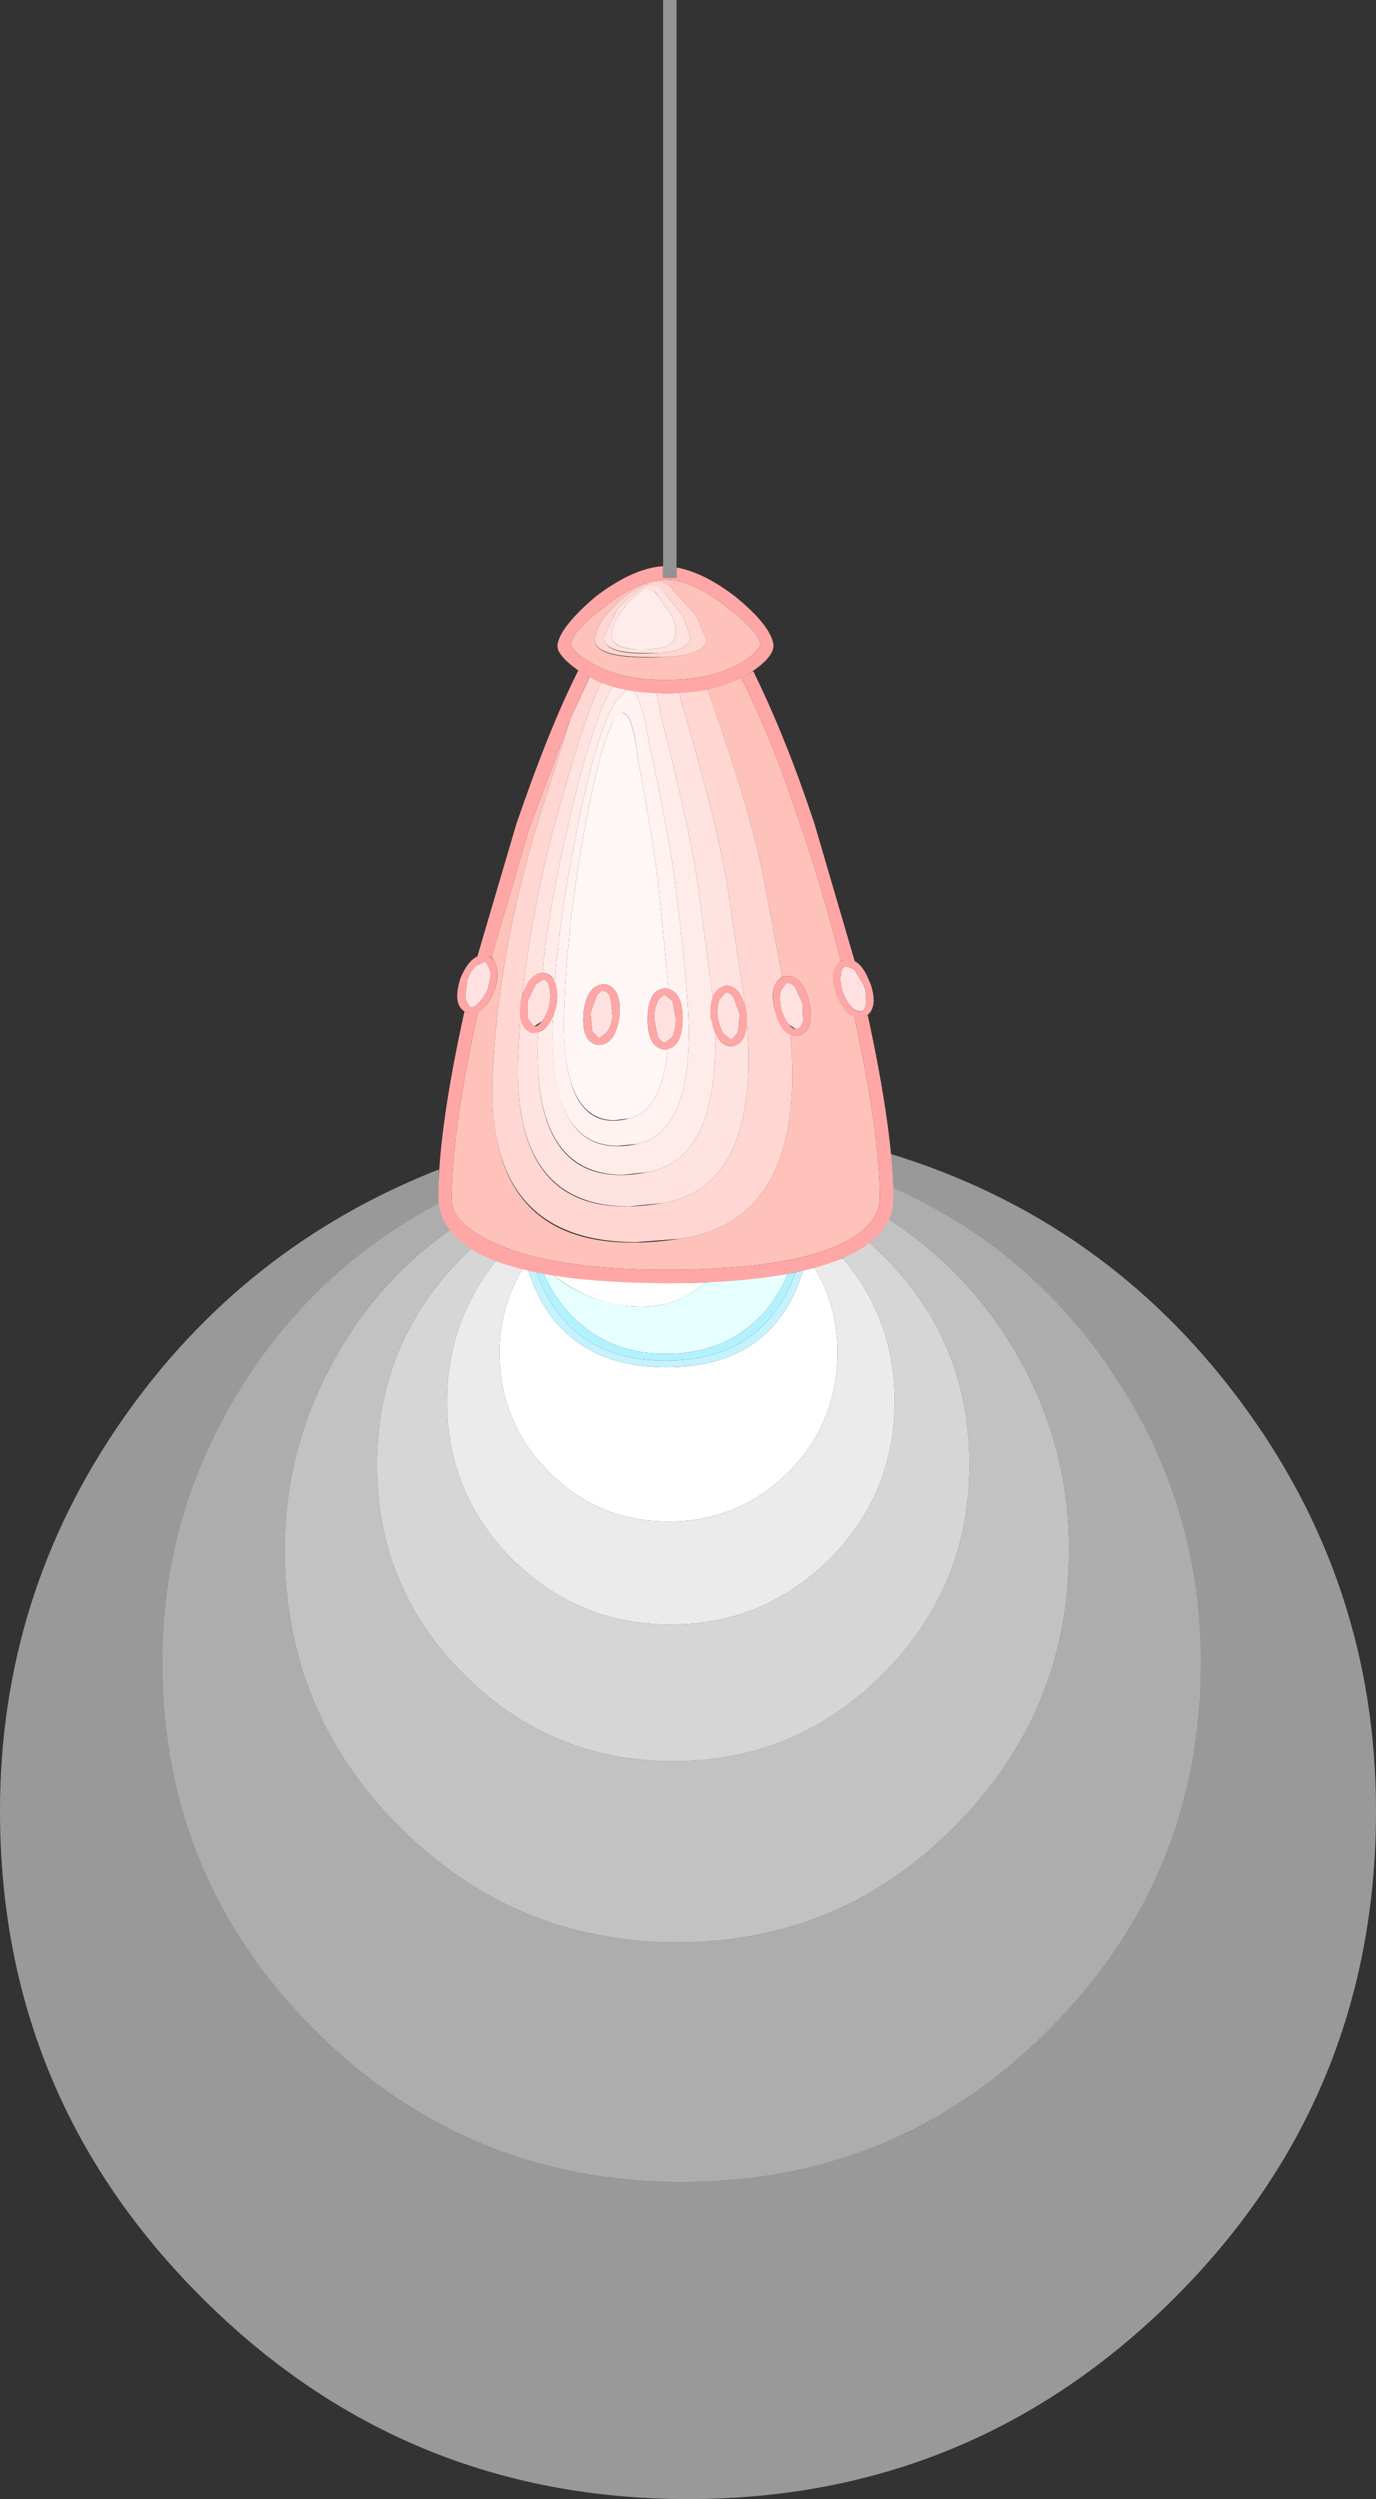
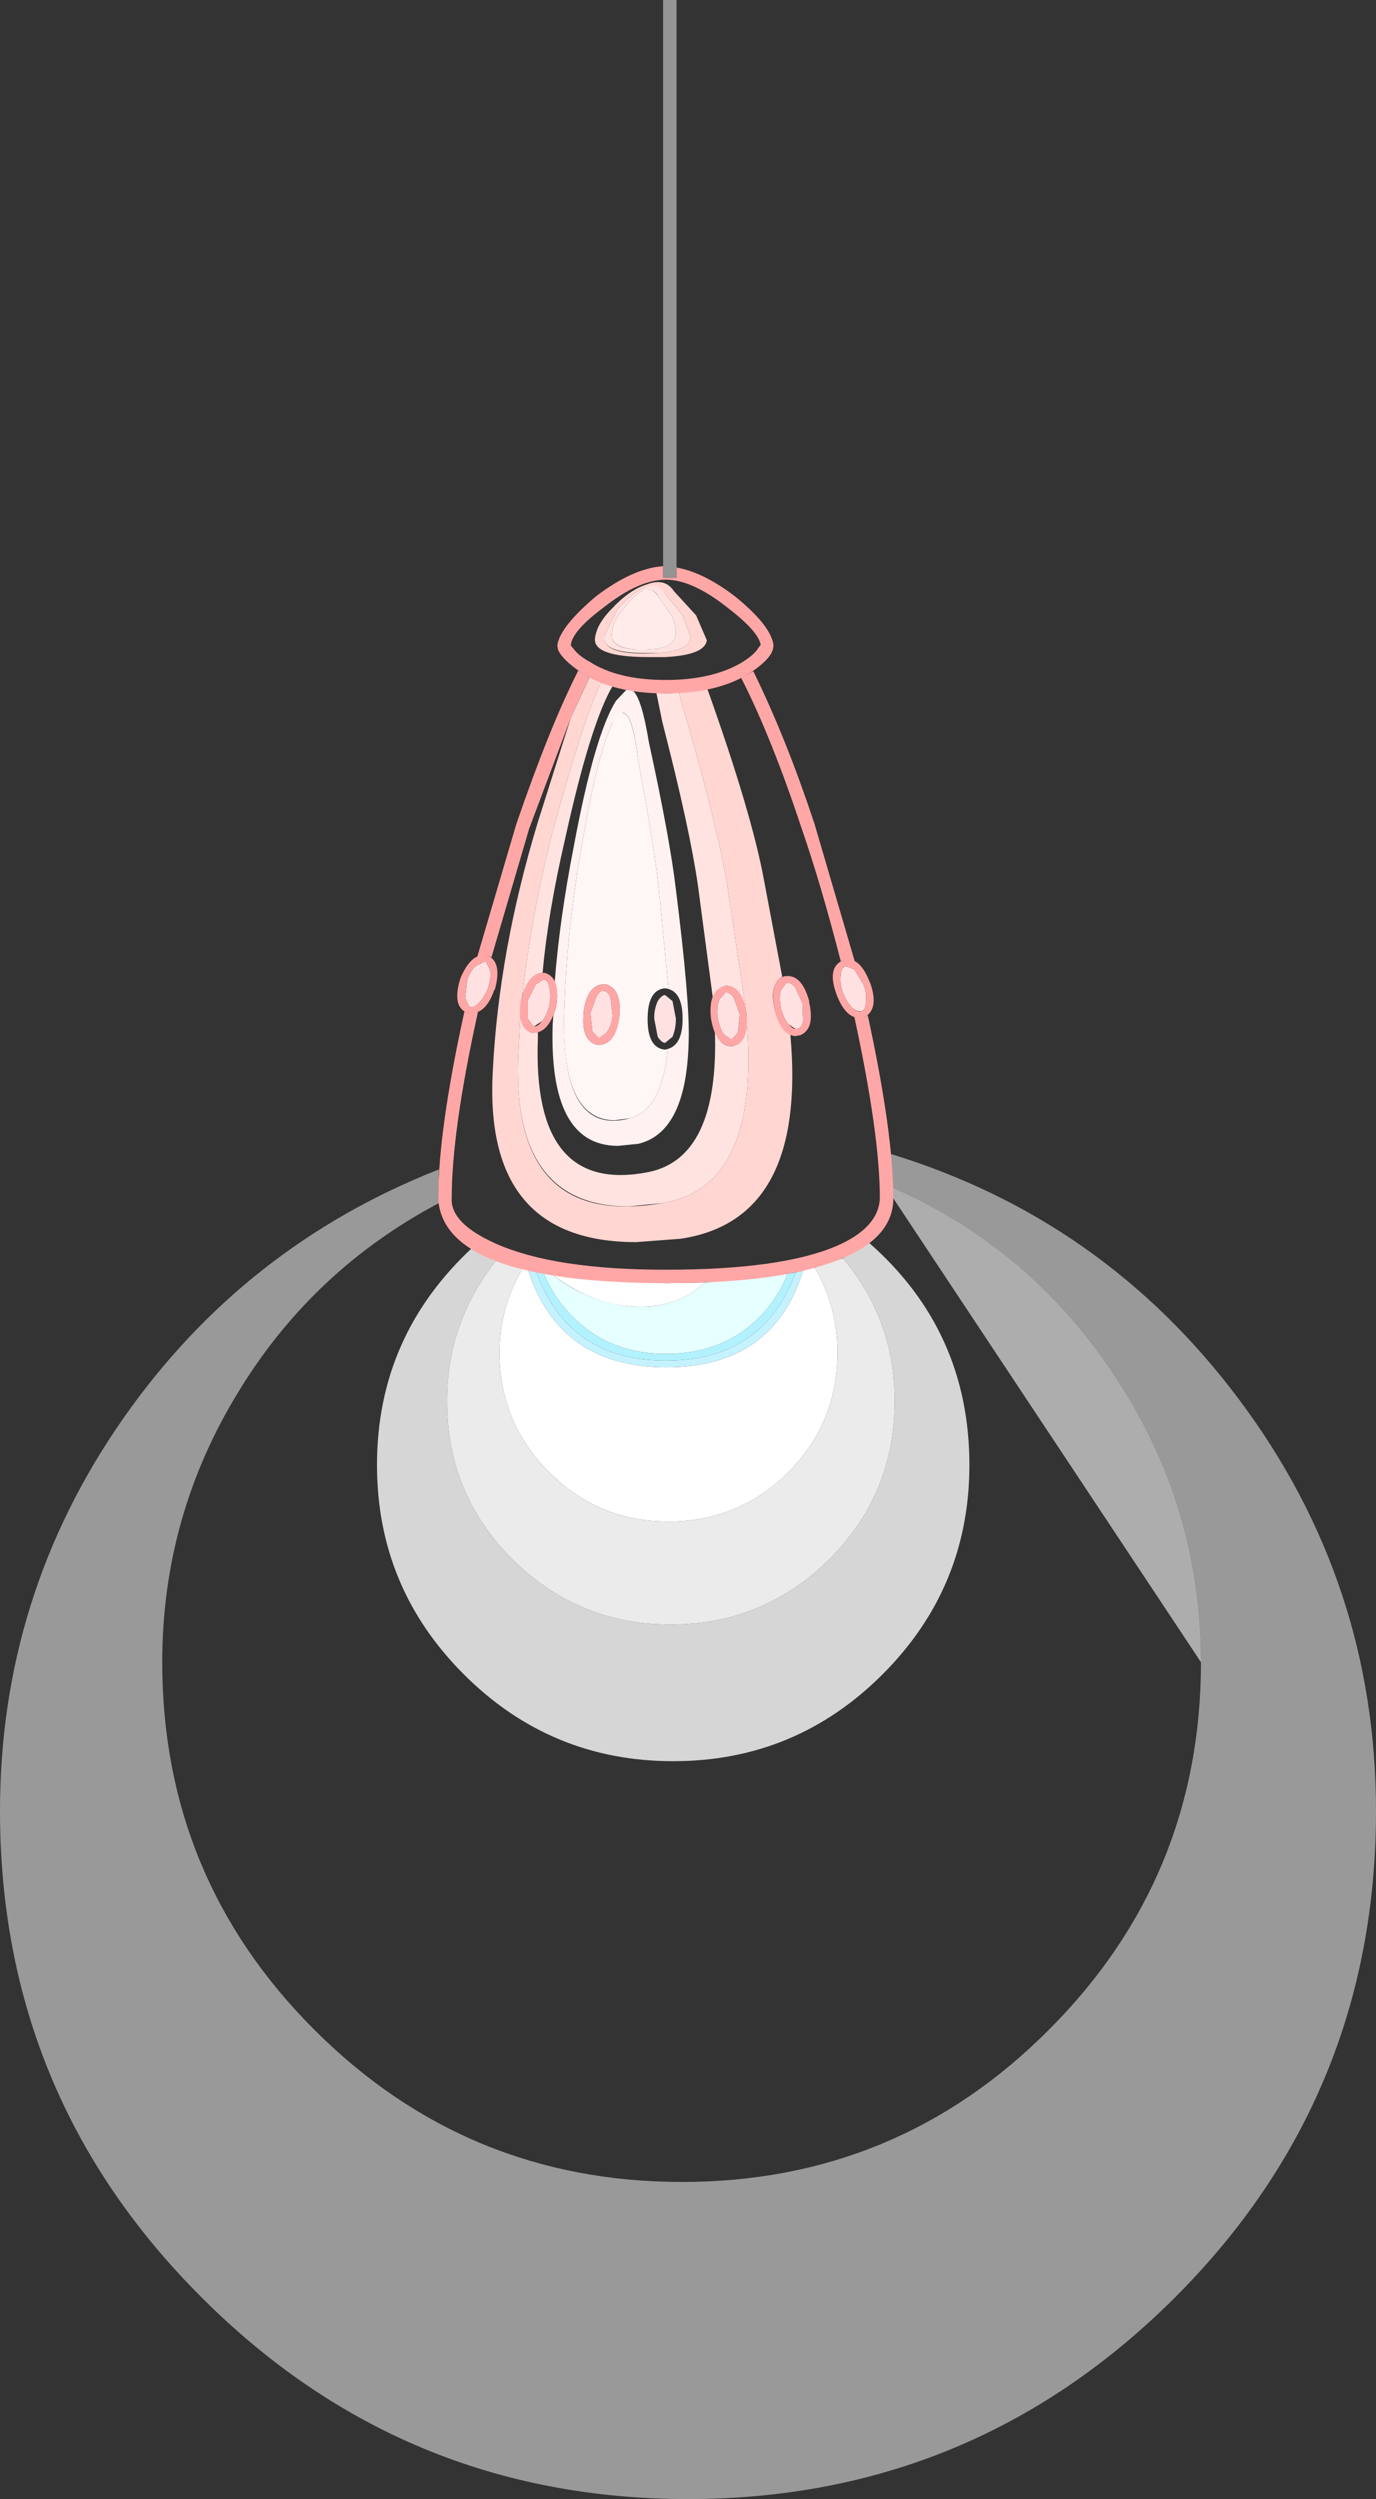
<svg xmlns="http://www.w3.org/2000/svg" height="185.6px" width="102.2px">
  <rect width="100%" height="100%" fill="#333333" stroke="none" />
  <g transform="matrix(1.0, 0.0, 0.0, 1.0, 50.65, 76.0)">
    <path d="M32.15 26.2 Q25.95 16.75 15.65 12.2 L15.5 9.7 Q31.35 14.55 41.35 27.9 51.55 41.5 51.55 58.5 51.55 79.7 36.6 94.65 21.6 109.6 0.45 109.6 -20.7 109.6 -35.65 94.65 -50.65 79.7 -50.65 58.5 -50.65 42.45 -41.5 29.35 -32.55 16.55 -18.05 10.85 L-18.1 13.05 -18.05 13.35 Q-27.4 18.3 -32.9 27.3 -38.6 36.55 -38.6 47.45 -38.6 63.45 -27.3 74.75 -16.0 86.05 0.0 86.05 16.0 86.05 27.25 74.75 38.55 63.45 38.55 47.45 38.55 35.85 32.15 26.2" fill="#ffffff" fill-opacity="0.502" fill-rule="evenodd" stroke="none" />
-     <path d="M38.55 47.45 Q38.55 63.45 27.25 74.75 16.0 86.05 0.0 86.05 -16.0 86.05 -27.3 74.75 -38.6 63.45 -38.6 47.45 -38.6 36.55 -32.9 27.3 -27.4 18.3 -18.05 13.35 -17.9 14.35 -17.15 15.3 -22.85 19.3 -26.1 25.5 -29.5 31.85 -29.5 39.1 -29.5 51.2 -20.95 59.7 -12.4 68.25 -0.35 68.25 11.7 68.25 20.2 59.7 28.75 51.15 28.75 39.1 28.75 31.5 25.05 24.9 21.5 18.55 15.35 14.55 L15.7 13.0 15.65 12.2 Q25.95 16.75 32.15 26.2 38.55 35.85 38.55 47.45" fill="#ffffff" fill-opacity="0.6" fill-rule="evenodd" stroke="none" />
-     <path d="M25.05 24.9 Q28.75 31.5 28.75 39.1 28.75 51.15 20.2 59.7 11.7 68.25 -0.35 68.25 -12.4 68.25 -20.95 59.7 -29.5 51.2 -29.5 39.1 -29.5 31.85 -26.1 25.5 -22.85 19.3 -17.15 15.3 L-15.5 16.6 Q-22.65 23.2 -22.65 32.8 -22.65 41.9 -16.2 48.35 -9.75 54.8 -0.65 54.8 8.45 54.8 14.9 48.35 21.35 41.9 21.35 32.8 21.35 22.85 13.9 16.3 L15.35 14.55 Q21.5 18.55 25.05 24.9" fill="#ffffff" fill-opacity="0.702" fill-rule="evenodd" stroke="none" />
+     <path d="M38.55 47.45 L15.7 13.0 15.65 12.2 Q25.95 16.75 32.15 26.2 38.55 35.85 38.55 47.45" fill="#ffffff" fill-opacity="0.6" fill-rule="evenodd" stroke="none" />
    <path d="M14.9 48.35 Q8.45 54.8 -0.65 54.8 -9.75 54.8 -16.2 48.35 -22.65 41.9 -22.65 32.8 -22.65 23.2 -15.5 16.6 -14.75 17.15 -13.7 17.5 -17.45 22.15 -17.45 28.05 -17.45 34.95 -12.6 39.8 -7.7 44.65 -0.85 44.65 6.05 44.65 10.95 39.8 15.8 34.95 15.8 28.05 15.8 22.0 11.95 17.45 L13.9 16.3 Q21.35 22.85 21.35 32.8 21.35 41.9 14.9 48.35" fill="#ffffff" fill-opacity="0.8" fill-rule="evenodd" stroke="none" />
    <path d="M9.85 18.15 L11.8 17.5 11.95 17.45 Q15.8 22.0 15.8 28.05 15.8 34.95 10.95 39.8 6.05 44.65 -0.85 44.65 -7.7 44.65 -12.6 39.8 -17.45 34.95 -17.45 28.05 -17.45 22.15 -13.7 17.5 L-11.8 18.15 Q-13.55 21.1 -13.55 24.45 -13.55 29.65 -9.85 33.35 -6.2 37.0 -1.0 37.0 4.2 37.0 7.9 33.35 11.55 29.65 11.55 24.45 11.55 21.0 9.85 18.15" fill="#ffffff" fill-opacity="0.902" fill-rule="evenodd" stroke="none" />
    <path d="M-1.0 37.0 Q-6.2 37.0 -9.85 33.35 -13.55 29.65 -13.55 24.45 -13.55 21.1 -11.8 18.15 L-11.45 18.25 Q-9.15 25.5 -1.2 25.55 6.8 25.55 9.0 18.35 L9.85 18.15 Q11.55 21.0 11.55 24.45 11.55 29.65 7.9 33.35 4.2 37.0 -1.0 37.0" fill="#ffffff" fill-rule="evenodd" stroke="none" />
    <path d="M-3.05 21.05 Q-6.5 21.05 -9.65 18.65 L-1.2 19.3 1.75 19.25 0.9 19.9 Q-0.8 21.05 -3.05 21.05" fill="#ffffff" fill-rule="evenodd" stroke="none" />
    <path d="M-1.2 25.55 Q-9.15 25.5 -11.45 18.25 L-10.85 18.35 Q-8.5 25.05 -1.2 25.05 6.05 25.05 8.45 18.5 L9.0 18.35 Q6.8 25.55 -1.2 25.55" fill="#c5f2ff" fill-rule="evenodd" stroke="none" />
    <path d="M-1.2 24.55 Q-5.85 24.55 -8.7 21.15 -9.65 20.05 -10.3 18.5 L-9.65 18.65 Q-7.3 20.5 -4.4 20.95 -1.35 21.4 0.9 19.9 L1.75 19.25 7.85 18.6 Q7.35 19.95 6.25 21.3 3.45 24.55 -1.2 24.55" fill="#e6ffff" fill-rule="evenodd" stroke="none" />
    <path d="M-1.2 25.05 Q-8.5 25.05 -10.85 18.35 L-10.3 18.5 Q-9.65 20.05 -8.7 21.15 -5.85 24.55 -1.2 24.55 3.45 24.55 6.25 21.3 7.35 19.95 7.85 18.6 L8.45 18.5 Q6.05 25.05 -1.2 25.05" fill="#b2f2ff" fill-rule="evenodd" stroke="none" />
-     <path d="M-14.05 3.55 Q-14.8 18.2 -0.1 16.0 9.3 14.6 8.05 0.8 L8.6 0.9 8.75 0.9 Q9.9 0.45 9.45 -1.55 L9.45 -1.65 Q8.9 -3.65 7.7 -3.5 L7.6 -3.5 7.45 -3.45 6.1 -10.6 Q5.2 -15.55 1.9 -24.8 3.35 -25.15 4.4 -25.65 6.65 -21.25 8.9 -14.45 10.35 -10.25 11.8 -4.6 10.85 -4.0 11.5 -2.1 12.05 -0.8 12.8 -0.5 14.7 8.25 14.7 13.0 14.6 15.2 11.45 16.55 7.35 18.3 -1.2 18.3 -9.5 18.3 -13.85 16.35 -17.2 14.85 -17.1 13.0 -17.1 8.0 -15.15 -0.85 -14.35 -1.25 -13.95 -2.45 L-13.9 -2.5 Q-13.4 -4.15 -14.15 -4.9 L-11.35 -14.45 -8.25 -22.7 -10.7 -14.95 Q-13.6 -5.4 -14.05 3.55" fill="#ffc2bb" fill-rule="evenodd" stroke="none" />
    <path d="M-14.35 -5.0 L-14.5 -5.05 -15.2 -4.95 -12.3 -14.8 Q-9.85 -21.95 -7.7 -26.2 L-6.9 -25.7 -8.25 -22.7 -11.35 -14.45 -14.15 -4.9 -14.35 -5.0 M-15.15 -0.85 Q-17.1 8.0 -17.1 13.0 -17.2 14.85 -13.85 16.35 -9.5 18.3 -1.2 18.3 7.35 18.3 11.45 16.55 14.6 15.2 14.7 13.0 14.7 8.25 12.8 -0.5 L13.45 -0.4 13.8 -0.6 Q15.7 8.15 15.7 13.0 15.7 15.9 11.8 17.5 7.45 19.3 -1.2 19.3 -17.7 19.25 -18.1 13.05 L-18.1 13.0 Q-18.1 7.95 -16.15 -0.9 L-16.0 -0.8 -15.85 -0.75 -15.15 -0.85 M5.3 -26.15 Q7.75 -21.15 9.85 -14.8 L12.85 -4.55 12.05 -4.7 11.9 -4.65 11.8 -4.6 Q10.35 -10.25 8.9 -14.45 6.65 -21.25 4.4 -25.65 L5.3 -26.15" fill="#ffa7a6" fill-rule="evenodd" stroke="none" />
    <path d="M-12.15 2.25 Q-12.75 15.3 -1.45 13.35 5.85 12.15 4.8 -0.2 L4.8 -0.7 4.75 -0.95 3.35 -10.35 Q2.55 -15.1 -0.1 -24.05 L-0.2 -24.55 1.9 -24.8 Q5.2 -15.55 6.1 -10.6 L7.45 -3.45 Q6.45 -2.85 6.9 -1.0 7.25 0.45 8.05 0.8 9.3 14.6 -0.1 16.0 L-3.4 16.25 Q-14.75 16.25 -14.05 3.55 -13.6 -5.4 -10.7 -14.95 L-8.25 -22.7 -6.85 -25.7 -6.0 -25.3 Q-7.2 -23.0 -9.6 -14.25 -11.15 -8.25 -11.85 -2.1 L-11.9 -1.85 -11.95 -1.75 -12.0 -0.5 -12.15 2.25" fill="#ffd6d1" fill-rule="evenodd" stroke="none" />
    <path d="M-6.9 -25.7 L-6.85 -25.7 -8.25 -22.7 -6.9 -25.7" fill="#ffc3c3" fill-rule="evenodd" stroke="none" />
    <path d="M-11.05 0.7 L-10.7 0.65 -10.7 1.1 Q-11.15 12.75 -2.5 11.05 2.75 10.0 2.45 0.6 2.85 1.75 3.75 1.7 4.8 1.5 4.8 -0.2 5.85 12.15 -1.45 13.35 L-3.95 13.6 Q-12.7 13.6 -12.15 2.25 L-12.0 -0.5 Q-11.85 0.4 -11.2 0.7 L-11.05 0.7 M-11.85 -2.1 Q-11.15 -8.25 -9.6 -14.25 -7.2 -23.0 -6.0 -25.3 L-5.15 -25.05 Q-6.8 -22.25 -8.7 -13.6 -9.95 -8.2 -10.35 -3.75 -11.3 -3.7 -11.85 -2.1 M-0.1 -24.05 Q2.55 -15.1 3.35 -10.35 L4.75 -0.95 Q4.4 -2.75 3.3 -2.8 L3.25 -2.8 3.15 -2.75 Q2.55 -2.6 2.3 -1.85 L1.2 -10.15 Q0.6 -14.4 -1.45 -22.35 L-1.9 -24.55 -1.2 -24.5 -0.2 -24.55 -0.1 -24.05" fill="#ffe3e0" fill-rule="evenodd" stroke="none" />
-     <path d="M-10.05 -3.7 L-10.2 -3.75 -10.35 -3.75 Q-9.95 -8.2 -8.7 -13.6 -6.8 -22.25 -5.15 -25.05 L-4.1 -24.8 -4.9 -23.95 Q-6.5 -21.4 -8.05 -13.05 -9.1 -7.65 -9.45 -3.05 -9.6 -3.55 -10.05 -3.7 M-9.6 0.05 Q-9.9 10.4 -3.25 8.95 0.35 8.1 0.5 1.3 0.6 -1.6 -0.45 -9.95 -0.9 -13.75 -2.45 -20.85 -3.0 -24.2 -3.65 -24.7 L-1.9 -24.55 -1.45 -22.35 Q0.6 -14.4 1.2 -10.15 L2.3 -1.85 Q2.05 -1.25 2.15 -0.4 L2.45 0.6 Q2.75 10.0 -2.5 11.05 L-4.4 11.25 Q-11.1 11.25 -10.7 1.1 L-10.7 0.65 Q-10.05 0.55 -9.55 -0.6 L-9.6 0.05" fill="#ffecea" fill-rule="evenodd" stroke="none" />
    <path d="M-9.45 -3.05 Q-9.1 -7.65 -8.05 -13.05 -6.5 -21.4 -4.9 -23.95 L-4.1 -24.8 -3.65 -24.7 Q-3.0 -24.2 -2.45 -20.85 -0.9 -13.75 -0.45 -9.95 0.6 -1.6 0.5 1.3 0.35 8.1 -3.25 8.95 L-4.75 9.1 Q-9.9 9.1 -9.6 0.05 L-9.55 -0.6 -9.35 -1.2 -9.35 -1.25 Q-9.15 -2.25 -9.45 -3.05 M-5.15 -22.3 Q-6.3 -20.05 -7.55 -12.55 -8.55 -6.75 -8.75 -0.85 -9.0 8.45 -3.85 7.05 -1.5 6.45 -1.05 1.9 0.05 1.6 0.05 -0.35 0.05 -2.25 -1.0 -2.55 L-1.7 -9.8 Q-2.05 -13.15 -3.25 -19.5 -3.65 -23.05 -4.4 -23.05 L-5.15 -22.3" fill="#fff2f1" fill-rule="evenodd" stroke="none" />
    <path d="M-3.25 -19.5 Q-2.05 -13.15 -1.7 -9.8 L-1.0 -2.55 -1.2 -2.6 -1.3 -2.6 Q-2.55 -2.45 -2.55 -0.3 -2.55 1.8 -1.3 1.95 L-1.2 1.95 -1.05 1.9 Q-1.5 6.45 -3.85 7.05 L-5.0 7.2 Q-9.0 7.2 -8.75 -0.85 -8.55 -6.75 -7.55 -12.55 -6.3 -20.05 -5.15 -22.3 -3.85 -24.65 -3.25 -19.5 M-5.85 -2.9 Q-7.05 -2.8 -7.3 -0.85 L-7.3 -0.75 Q-7.5 1.3 -6.3 1.6 L-6.25 1.6 Q-4.95 1.65 -4.65 -0.5 -4.45 -2.55 -5.65 -2.9 L-5.85 -2.9" fill="#fff6f6" fill-rule="evenodd" stroke="none" />
    <path d="M-14.55 -4.55 L-14.25 -3.95 Q-14.15 -3.4 -14.4 -2.65 L-14.4 -2.6 Q-14.7 -1.9 -15.1 -1.5 -15.4 -1.2 -15.65 -1.2 L-15.75 -1.2 -15.8 -1.25 -16.1 -1.85 -15.95 -3.2 Q-15.7 -3.95 -15.25 -4.3 L-14.6 -4.6 -14.55 -4.55" fill="#ffe1e1" fill-rule="evenodd" stroke="none" />
    <path d="M-14.6 -4.6 L-15.25 -4.3 Q-15.7 -3.95 -15.95 -3.2 L-16.1 -1.85 -15.8 -1.25 -15.75 -1.2 Q-15.4 -1.2 -15.1 -1.5 -14.7 -1.9 -14.4 -2.6 L-14.4 -2.65 Q-14.15 -3.4 -14.25 -3.95 L-14.55 -4.55 -14.6 -4.6 M-14.35 -5.0 Q-13.35 -4.45 -13.9 -2.5 L-13.95 -2.45 Q-14.55 -0.75 -15.65 -0.75 L-15.85 -0.75 -16.0 -0.8 Q-17.1 -1.3 -16.45 -3.35 -15.65 -5.25 -14.5 -5.05 L-14.35 -5.0" fill="#ffa7a6" fill-rule="evenodd" stroke="none" />
    <path d="M-9.85 -2.65 Q-9.7 -2.15 -9.85 -1.35 -10.0 -0.65 -10.4 -0.15 L-10.95 0.2 -11.05 0.2 -11.45 -0.35 -11.45 -1.7 -10.85 -2.9 -10.3 -3.25 -10.2 -3.25 Q-9.9 -3.1 -9.85 -2.65" fill="#ffe1e1" fill-rule="evenodd" stroke="none" />
    <path d="M-10.85 -2.9 L-11.45 -1.7 -11.45 -0.35 -11.05 0.2 -11.0 0.2 Q-10.75 0.3 -10.4 -0.15 -10.0 -0.65 -9.85 -1.35 -9.7 -2.15 -9.85 -2.65 -9.9 -3.1 -10.2 -3.25 L-10.3 -3.25 -10.85 -2.9 M-10.05 -3.7 Q-9.0 -3.25 -9.35 -1.25 L-9.35 -1.2 Q-9.9 0.7 -11.0 0.7 L-11.2 0.7 Q-12.3 0.3 -11.95 -1.75 L-11.9 -1.85 Q-11.45 -3.8 -10.2 -3.75 L-10.05 -3.7" fill="#ffa7a6" fill-rule="evenodd" stroke="none" />
    <path d="M-5.3 -1.9 L-5.15 -0.55 Q-5.2 0.15 -5.6 0.7 L-6.15 1.1 -6.2 1.1 -6.65 0.6 -6.8 -0.75 -6.35 -2.0 Q-6.05 -2.5 -5.8 -2.4 -5.5 -2.4 -5.3 -1.9" fill="#ffe1e1" fill-rule="evenodd" stroke="none" />
    <path d="M-5.65 -2.9 Q-4.45 -2.55 -4.65 -0.5 -4.9 1.6 -6.2 1.6 L-6.3 1.6 Q-7.5 1.3 -7.3 -0.75 L-7.3 -0.85 Q-7.05 -2.8 -5.85 -2.9 L-5.65 -2.9 M-5.8 -2.4 Q-6.05 -2.5 -6.35 -2.0 L-6.8 -0.75 -6.65 0.6 -6.2 1.1 -5.6 0.7 Q-5.2 0.15 -5.15 -0.55 L-5.3 -1.9 Q-5.5 -2.4 -5.8 -2.4" fill="#ffa7a6" fill-rule="evenodd" stroke="none" />
    <path d="M-1.8 1.0 L-2.05 -0.3 Q-2.1 -0.95 -1.8 -1.65 -1.5 -2.1 -1.25 -2.1 L-0.7 -1.65 -0.45 -0.35 Q-0.45 0.4 -0.7 1.0 L-1.25 1.45 Q-1.5 1.45 -1.8 1.0" fill="#ffe1e1" fill-rule="evenodd" stroke="none" />
-     <path d="M-1.2 -2.6 Q0.05 -2.45 0.05 -0.35 0.05 1.8 -1.2 1.95 L-1.3 1.95 Q-2.55 1.8 -2.55 -0.3 -2.55 -2.45 -1.3 -2.6 L-1.2 -2.6 M-1.8 -1.65 Q-2.1 -0.95 -2.05 -0.3 L-1.8 1.0 Q-1.5 1.45 -1.25 1.45 L-0.7 1.0 Q-0.45 0.4 -0.45 -0.35 L-0.7 -1.65 -1.25 -2.1 Q-1.5 -2.1 -1.8 -1.65" fill="#ffa7a6" fill-rule="evenodd" stroke="none" />
    <path d="M3.85 -1.9 L4.3 -0.65 4.15 0.7 3.7 1.2 3.65 1.2 3.1 0.8 Q2.8 0.35 2.65 -0.45 2.55 -1.25 2.8 -1.8 L3.25 -2.3 Q3.6 -2.3 3.85 -1.9" fill="#ffe1e1" fill-rule="evenodd" stroke="none" />
    <path d="M2.8 -1.8 Q2.55 -1.25 2.65 -0.45 2.8 0.35 3.1 0.8 L3.7 1.2 4.15 0.7 4.3 -0.65 3.85 -1.9 Q3.6 -2.3 3.25 -2.3 L2.8 -1.8 M3.3 -2.8 Q4.5 -2.75 4.8 -0.7 5.0 1.5 3.75 1.7 L3.7 1.7 Q2.5 1.7 2.15 -0.4 1.95 -2.45 3.15 -2.75 L3.25 -2.8 3.3 -2.8" fill="#ffa7a6" fill-rule="evenodd" stroke="none" />
    <path d="M8.95 -1.45 L9.0 -0.15 Q8.85 0.4 8.55 0.4 L8.5 0.45 7.95 0.1 Q7.6 -0.25 7.35 -1.1 L7.35 -1.15 Q7.2 -1.9 7.35 -2.45 L7.75 -3.0 7.8 -3.0 Q8.05 -3.05 8.4 -2.7 L8.95 -1.5 8.95 -1.45" fill="#ffe1e1" fill-rule="evenodd" stroke="none" />
    <path d="M9.45 -1.55 Q9.9 0.45 8.75 0.9 L8.6 0.9 8.5 0.95 Q7.35 0.95 6.9 -1.0 6.45 -3.05 7.6 -3.5 L7.7 -3.5 Q8.9 -3.65 9.45 -1.65 L9.45 -1.55 M7.35 -2.45 Q7.2 -1.9 7.35 -1.15 L7.35 -1.1 Q7.6 -0.25 7.95 0.1 8.3 0.5 8.55 0.4 8.85 0.4 9.0 -0.15 L8.95 -1.45 8.95 -1.5 8.4 -2.7 Q8.05 -3.05 7.8 -3.0 L7.75 -3.0 7.35 -2.45" fill="#ffa7a6" fill-rule="evenodd" stroke="none" />
    <path d="M13.65 -1.5 Q13.65 -1.05 13.35 -0.9 L13.2 -0.9 Q12.95 -0.9 12.65 -1.15 12.25 -1.55 11.95 -2.3 11.7 -3.05 11.8 -3.6 11.85 -4.15 12.15 -4.25 L12.8 -4.0 13.5 -2.85 13.5 -2.8 Q13.75 -2.25 13.65 -1.5" fill="#ffe1e1" fill-rule="evenodd" stroke="none" />
    <path d="M12.05 -4.7 Q13.2 -5.0 13.95 -3.05 L14.0 -2.95 Q14.65 -1.05 13.55 -0.45 L13.45 -0.4 13.2 -0.4 Q12.15 -0.4 11.5 -2.1 10.75 -4.1 11.9 -4.65 L12.05 -4.7 M11.95 -2.3 Q12.25 -1.55 12.65 -1.15 13.05 -0.8 13.35 -0.9 13.65 -1.05 13.65 -1.5 13.75 -2.25 13.5 -2.8 L13.5 -2.85 12.8 -4.0 12.15 -4.25 Q11.85 -4.15 11.8 -3.6 11.7 -3.05 11.95 -2.3" fill="#ffa7a6" fill-rule="evenodd" stroke="none" />
-     <path d="M-2.6 -32.6 Q-3.9 -32.2 -5.2 -30.8 -6.3 -29.7 -6.45 -28.65 -6.75 -26.95 -1.25 -27.2 1.7 -27.35 1.85 -28.45 L1.05 -30.3 -0.6 -32.1 Q-1.0 -32.75 -1.85 -32.75 L-2.6 -32.6 M-1.2 -32.95 Q0.75 -32.95 3.35 -30.9 5.7 -29.1 5.85 -28.1 L5.8 -28.05 5.55 -27.7 Q5.25 -27.3 4.45 -26.8 2.25 -25.5 -1.2 -25.5 -4.75 -25.5 -6.85 -26.85 -7.6 -27.25 -8.0 -27.75 L-8.25 -28.05 -8.25 -28.1 Q-8.15 -29.15 -5.8 -30.9 -3.2 -32.95 -1.2 -32.95" fill="#ffc2bb" fill-rule="evenodd" stroke="none" />
    <path d="M-9.25 -28.1 Q-9.05 -29.45 -6.4 -31.7 -3.65 -33.8 -1.4 -33.95 L-1.4 -33.1 -0.4 -33.1 -0.4 -33.85 Q1.6 -33.5 3.95 -31.7 6.6 -29.55 6.8 -28.1 L6.8 -28.0 6.75 -27.75 Q6.5 -26.95 4.95 -25.95 2.55 -24.5 -1.2 -24.5 -5.05 -24.5 -7.4 -26.0 -8.9 -27.0 -9.2 -27.75 L-9.25 -28.0 -9.25 -28.1 M-5.8 -30.9 Q-8.15 -29.15 -8.25 -28.1 L-8.25 -28.05 -8.0 -27.75 Q-7.6 -27.25 -6.85 -26.85 -4.75 -25.5 -1.2 -25.5 2.25 -25.5 4.45 -26.8 5.25 -27.3 5.55 -27.7 L5.8 -28.05 5.85 -28.1 Q5.7 -29.1 3.35 -30.9 0.75 -32.95 -1.2 -32.95 -3.2 -32.95 -5.8 -30.9" fill="#ffa7a6" fill-rule="evenodd" stroke="none" />
    <path d="M-2.8 -32.35 Q-3.65 -32.0 -4.8 -30.75 L-5.75 -28.8 Q-6.0 -27.25 -1.75 -27.5 0.5 -27.65 0.65 -28.65 L0.05 -30.3 -1.25 -31.9 Q-1.65 -32.45 -2.2 -32.45 L-2.8 -32.35 M1.05 -30.3 L1.85 -28.45 Q1.7 -27.35 -1.25 -27.2 L-2.45 -27.2 Q-6.7 -27.2 -6.45 -28.65 -6.3 -29.7 -5.2 -30.8 -3.9 -32.2 -2.6 -32.6 -1.25 -33.1 -0.6 -32.1 L1.05 -30.3" fill="#ffd6d1" fill-rule="evenodd" stroke="none" />
    <path d="M-2.95 -32.1 Q-3.65 -31.75 -4.45 -30.65 -5.15 -29.8 -5.2 -28.95 -5.35 -27.55 -2.15 -27.8 0.25 -27.95 -0.75 -30.25 L-1.75 -31.7 Q-2.0 -32.2 -2.5 -32.2 L-2.95 -32.1 M0.05 -30.3 L0.65 -28.65 Q0.5 -27.65 -1.75 -27.5 L-2.75 -27.5 Q-6.0 -27.5 -5.75 -28.8 L-4.8 -30.75 Q-3.65 -32.0 -2.8 -32.35 -1.75 -32.75 -1.25 -31.9 L0.05 -30.3" fill="#ffe3e0" fill-rule="evenodd" stroke="none" />
    <path d="M-5.2 -28.95 Q-5.15 -29.8 -4.45 -30.65 -3.65 -31.75 -2.95 -32.1 -2.2 -32.45 -1.75 -31.7 L-0.75 -30.25 Q0.25 -27.95 -2.15 -27.8 L-2.85 -27.75 Q-5.35 -27.75 -5.2 -28.95" fill="#ffecea" fill-rule="evenodd" stroke="none" />
    <path d="M-1.4 -76.0 L-0.4 -76.0 -0.4 -33.1 -1.4 -33.1 -1.4 -76.0" fill="#949494" fill-rule="evenodd" stroke="none" />
  </g>
</svg>